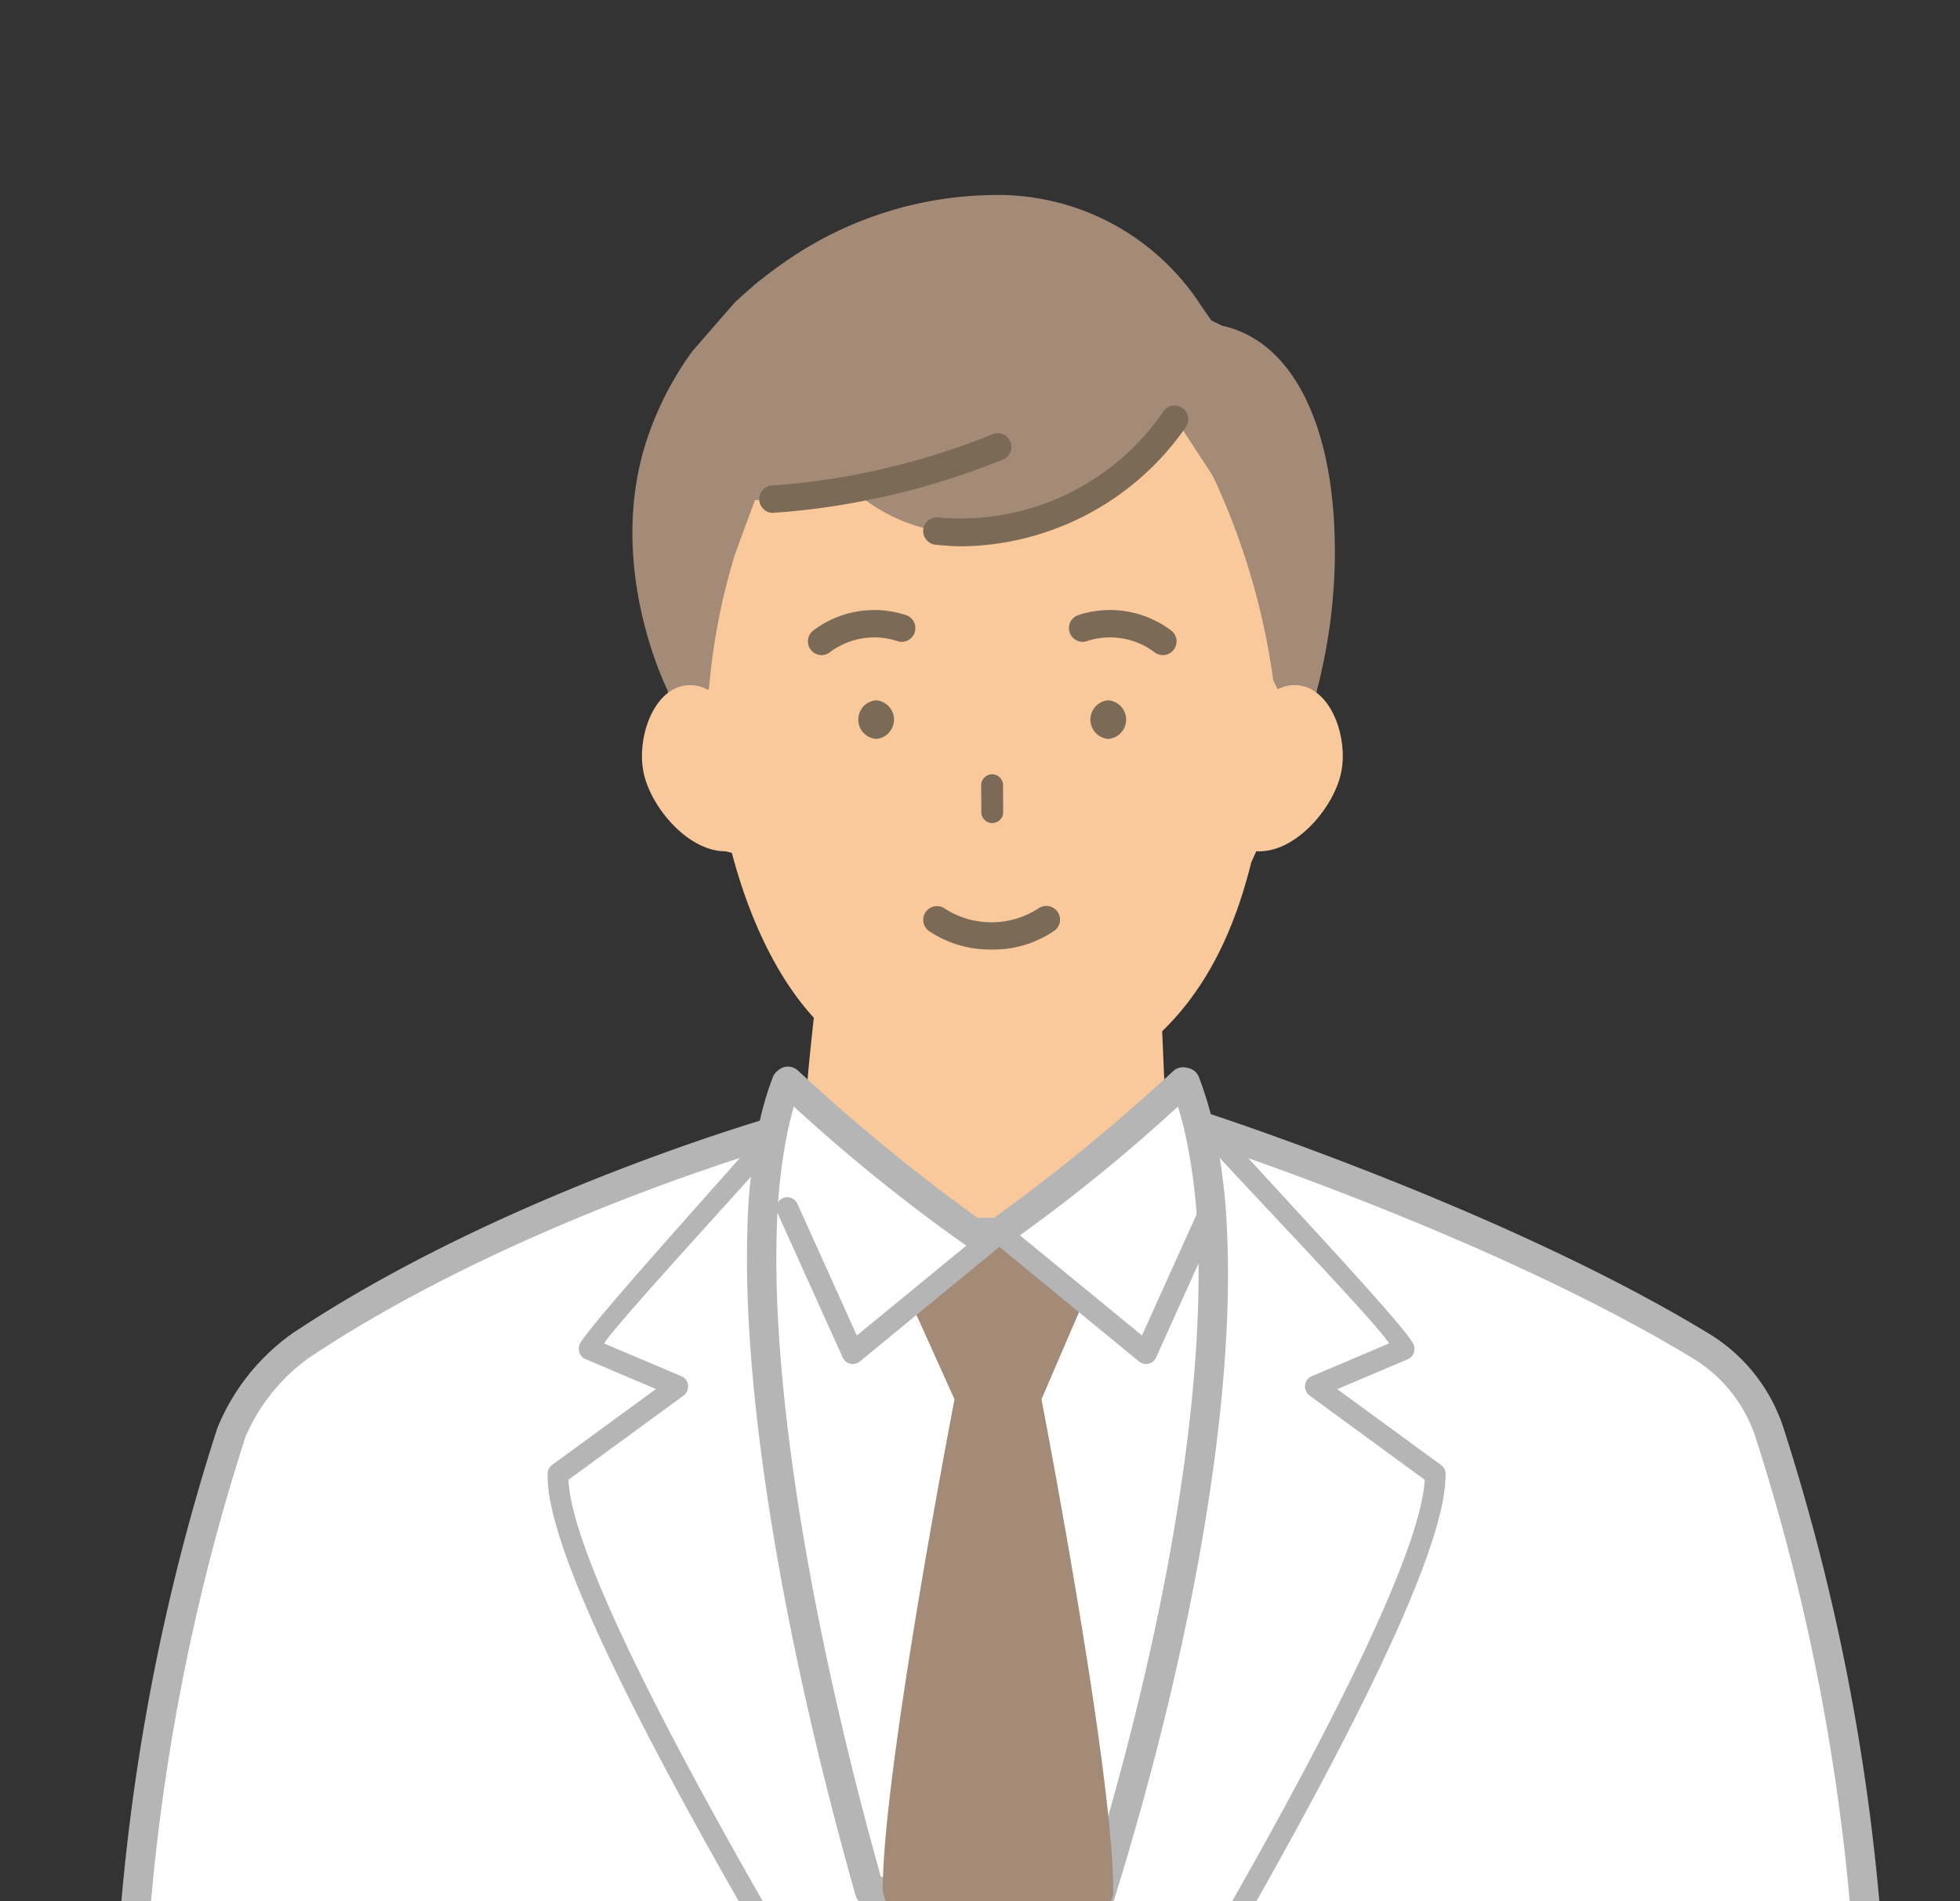
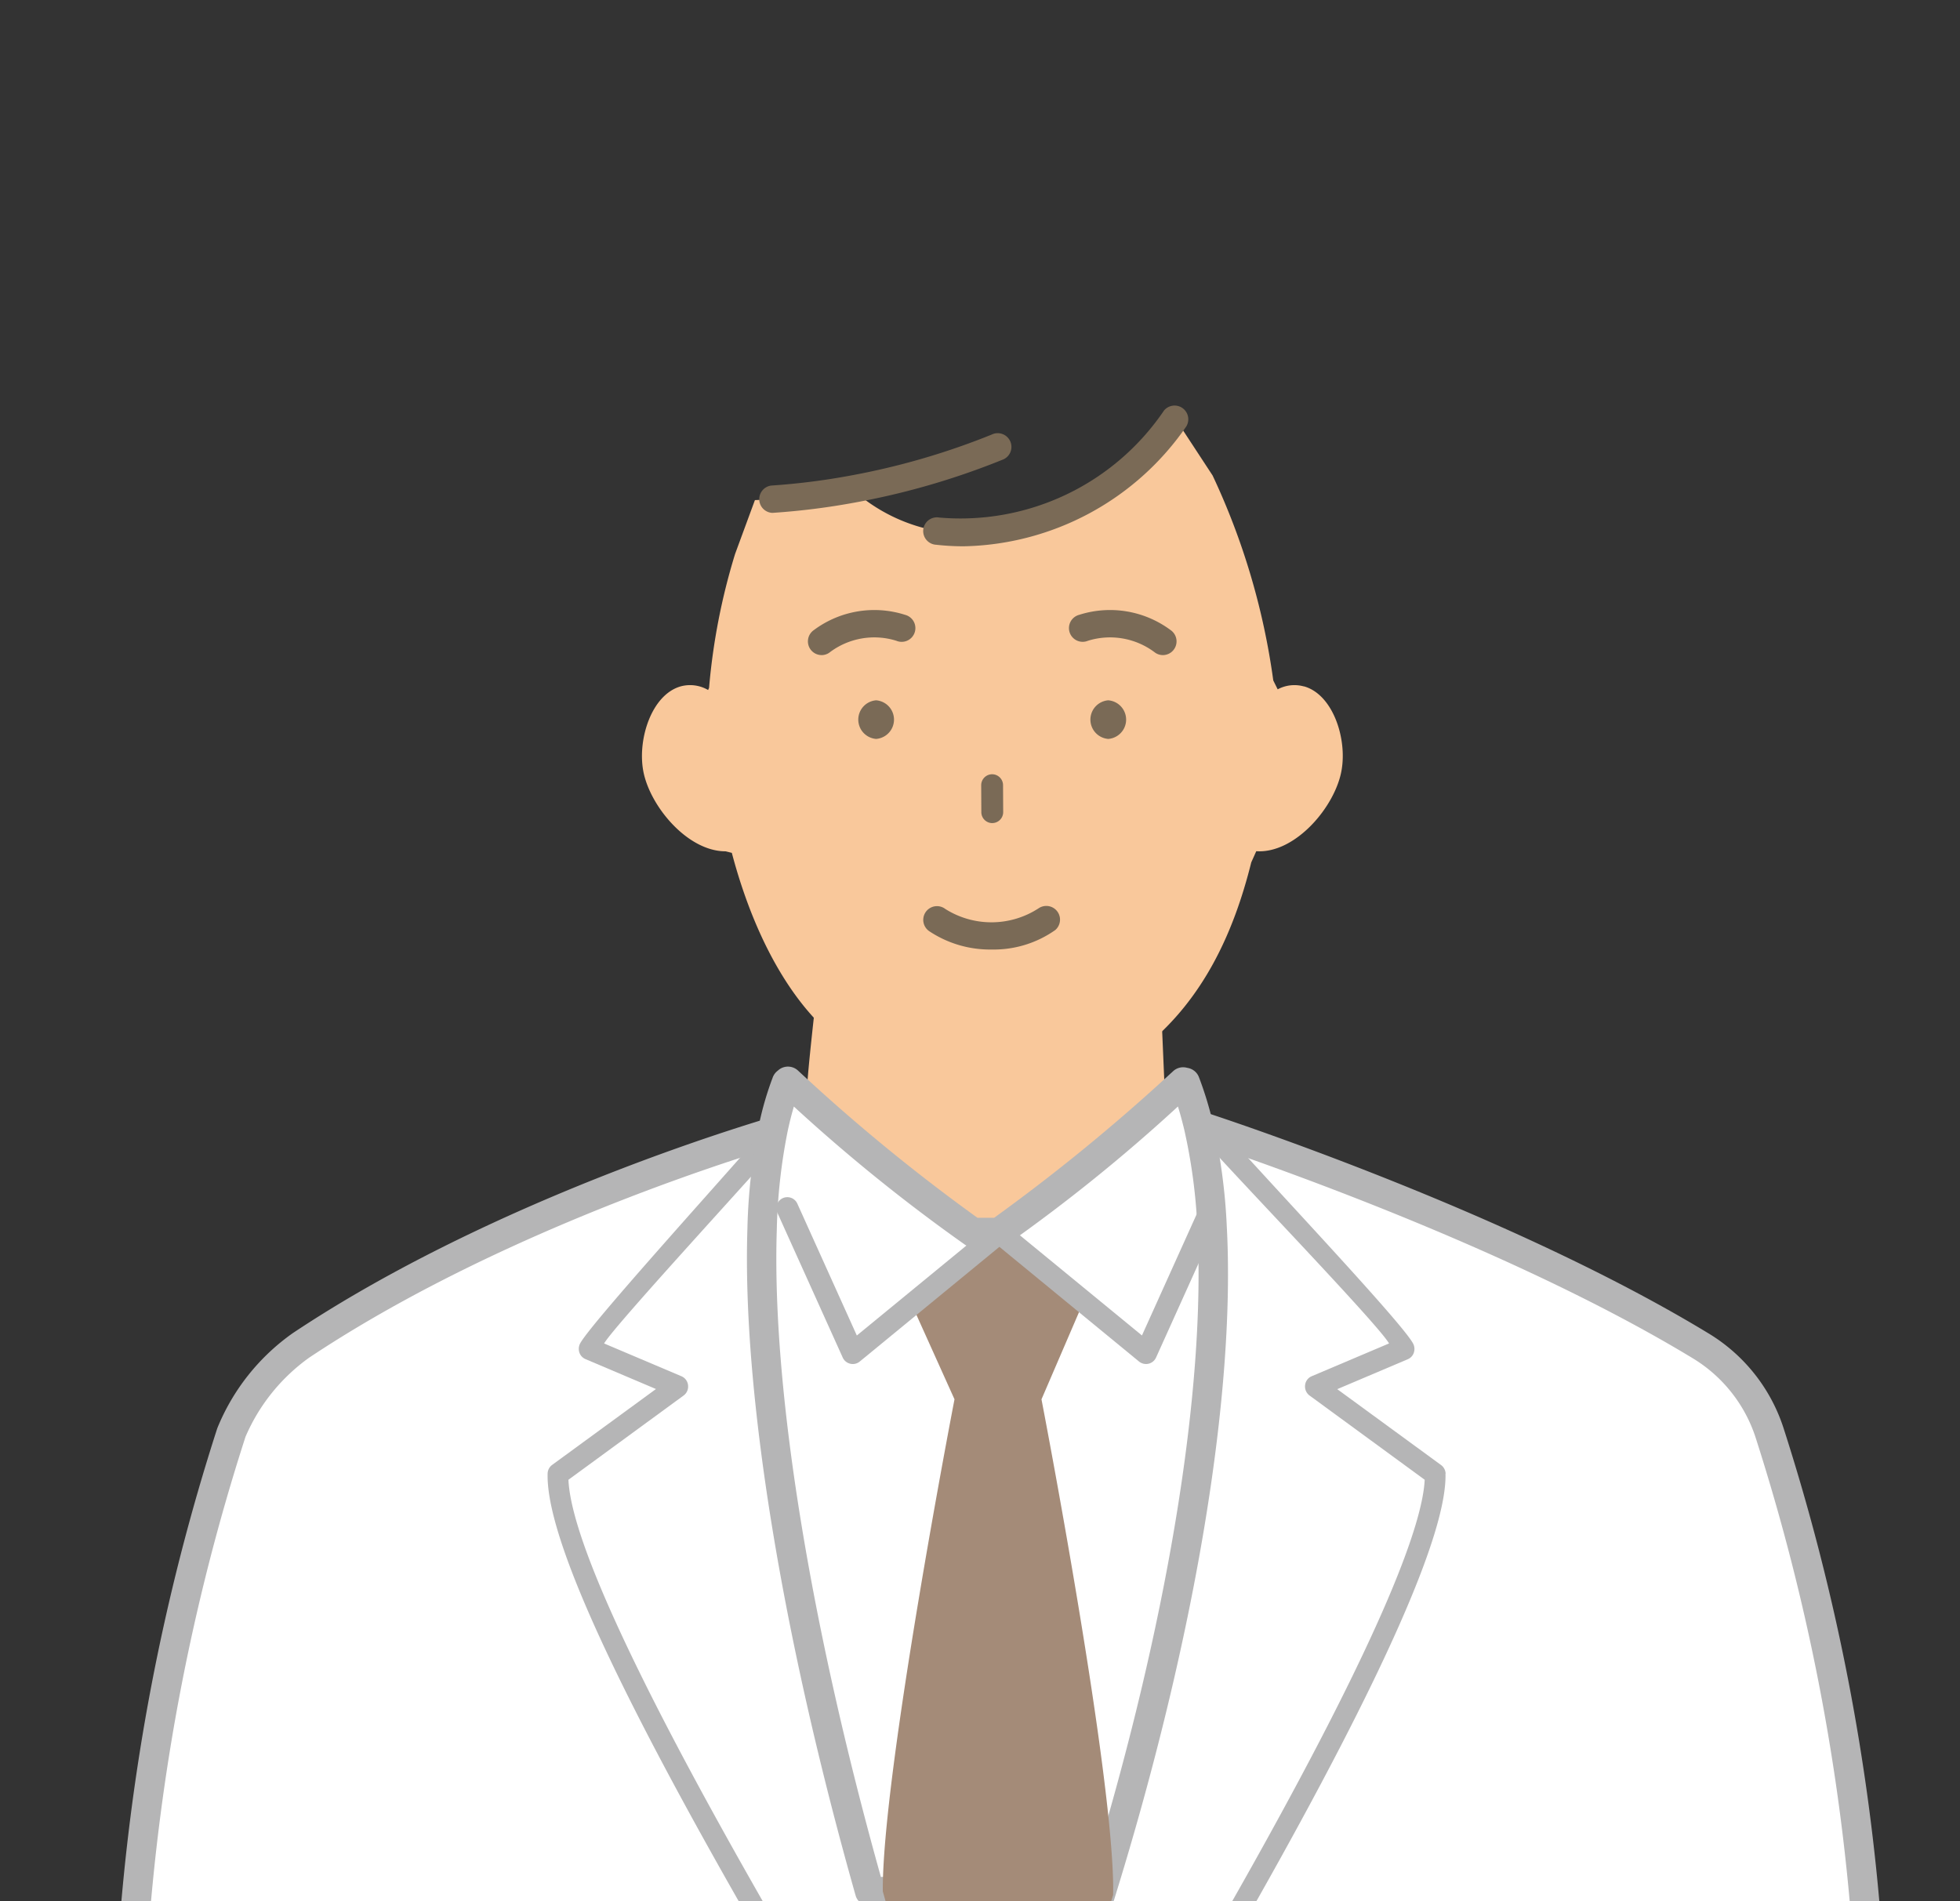
<svg xmlns="http://www.w3.org/2000/svg" width="100" height="97" viewBox="0 0 100 97">
  <rect x="0" y="0" width="100" height="97" fill="#333333" stroke="none" />
  <defs>
    <style>.a,.k{fill:#fff;}.a{stroke:#707070;}.b{fill:none;}.c{clip-path:url(#a);}.d{clip-path:url(#b);}.e{fill:#f9c89b;}.f{fill:#a48b78;}.g{fill:#7a6a56;}.h{fill:#075e8e;}.i{fill:#0982c6;}.j{fill:#043d51;}.l{fill:#b5b5b6;}</style>
    <clipPath id="a">
      <rect class="a" width="100" height="97" transform="translate(609 3081)" />
    </clipPath>
    <clipPath id="b">
      <rect class="b" width="90.082" height="121.078" />
    </clipPath>
  </defs>
  <g class="c" transform="translate(-609 -3081)">
    <g transform="translate(615 3090.954)">
      <g class="d">
        <path class="e" d="M544.413,662.256l-.013-.137a.815.815,0,0,0-.9-.729l-.214.025-13.02,1.184h-.143a.815.815,0,0,0-.815.815v29.716a.815.815,0,0,0,.815.815h10.5a.815.815,0,0,0,.805-.69c.926-5.982,2.965-22.071,3-30.914a.815.815,0,0,0,0-.083" transform="translate(-459.163 -573.74)" />
        <path class="e" d="M55.517,662.6h-.143l-13.02-1.184-.214-.024a.815.815,0,0,0-.9.73l-.014.137a.815.815,0,0,0,0,.082c.032,8.843,2.072,24.932,3,30.914a.815.815,0,0,0,.805.69h10.5a.815.815,0,0,0,.815-.815V663.412a.815.815,0,0,0-.815-.815" transform="translate(-35.757 -573.739)" />
-         <path class="f" d="M228.237,6.659,227.7,6.4l-.553-.8a12.332,12.332,0,0,0-10.7-5.6,18.918,18.918,0,0,0-10.787,3.609c-.187.127-.373.264-.568.417-.063.047-.126.1-.183.144-.1.076-.206.157-.309.238l-.053.042c-.4.335-.8.693-1.193,1.063l-2.1,2.412-.039.049a16.449,16.449,0,0,0-2.353,4.617c-1.93,6.024.693,11.849,1.088,12.67l.133.677.723-.194a1.13,1.13,0,0,1,.882.122l.672.371.4-.932.007-.125a32.1,32.1,0,0,1,1.286-6.628l.851-2.311.216-.012a35.523,35.523,0,0,0,4.042-.477,9.175,9.175,0,0,0,4.515,2.089,12.652,12.652,0,0,0,1.4.078h0a13.985,13.985,0,0,0,10.738-5.312l1.348,2.056a35.2,35.2,0,0,1,3,10.18l.014.123.6,1.2.63-.326a1.1,1.1,0,0,1,.827-.1l.722.193.146-.744c.1-.363.191-.765.3-1.268A28.471,28.471,0,0,0,234,18.6V18c-.044-6.341-2.2-10.568-5.762-11.337" transform="translate(-171.895)" />
        <path class="e" d="M235.62,99.692h-.012a1.8,1.8,0,0,0-1.328.151l-.225-.454a35.992,35.992,0,0,0-3.095-10.457l-1.907-2.91a13.22,13.22,0,0,1-12.1,5.748,8.755,8.755,0,0,1-4.386-2.142,34.972,34.972,0,0,1-4.289.526c-.225.013-.451.026-.67.033l-1.011,2.746a32.59,32.59,0,0,0-1.328,6.832l-.049.112a1.828,1.828,0,0,0-1.4-.185c-1.475.42-2.2,2.668-1.913,4.291.317,1.792,2.248,4.125,4.2,4.125l.323.078c.92,3.489,2.547,7.075,5.051,9.263l.043.036q-.012.349-.032.717a14.261,14.261,0,0,1-1.373,5.867l-3.915.7c.933,3.583,6.267,9.787,13.145,9.787s12.994-6.2,13.934-9.787l-4.31-.7a14.265,14.265,0,0,1-1.373-5.867c0-.068-.008-.135-.011-.2,2.881-2.374,4.437-5.688,5.342-9.328l.256-.571c2,.131,4.028-2.281,4.35-4.119.292-1.623-.433-3.87-1.907-4.291" transform="translate(-175.092 -74.623)" />
        <path class="g" d="M312.6,87.981a12.48,12.48,0,0,1-1.4-.078.7.7,0,1,1,.156-1.388,12.545,12.545,0,0,0,11.46-5.46.7.7,0,0,1,1.137.811A14.117,14.117,0,0,1,312.6,87.981" transform="translate(-269.429 -70.06)" />
        <path class="g" d="M247.517,95.884a.7.7,0,0,1-.045-1.395,34.7,34.7,0,0,0,3.983-.5,36.909,36.909,0,0,0,7.252-2.1.7.7,0,1,1,.528,1.293,38.321,38.321,0,0,1-7.529,2.179,36.089,36.089,0,0,1-4.143.52l-.047,0" transform="translate(-214.112 -79.668)" />
-         <path class="h" d="M98.855,405.977a.816.816,0,0,0-.089-.463,39.835,39.835,0,0,0-7.849-17.639c-4.9-5.93-11.534-9.328-19.725-10.1-.025,0-.051,0-.076,0H70.7a.815.815,0,0,0-.784.594c-.436,1.549-2.123,3.612-4.3,5.256a15.221,15.221,0,0,1-8.44,3.237,15.221,15.221,0,0,1-8.44-3.237c-2.174-1.644-3.861-3.707-4.3-5.256a.815.815,0,0,0-.784-.594h-.417c-.025,0-.051,0-.076,0-8.191.772-14.827,4.17-19.725,10.1a39.832,39.832,0,0,0-7.849,17.639.817.817,0,0,0-.089.464,53.835,53.835,0,0,0-.935,9.83.815.815,0,0,0,.73.81l3.447.361.223.026.019,0,12.505,1.137V447.1a.815.815,0,0,0,.815.815H82.051a.815.815,0,0,0,.815-.815V418.143l12.505-1.137.019,0,3.67-.387a.815.815,0,0,0,.73-.81,53.829,53.829,0,0,0-.936-9.83" transform="translate(-12.637 -327.71)" />
        <path class="i" d="M136.987,599.922a.563.563,0,0,1-.563-.563V588.434a.563.563,0,0,1,1.127,0v10.924a.563.563,0,0,1-.563.563" transform="translate(-118.346 -509.969)" />
        <path class="i" d="M529.867,599.922a.563.563,0,0,1-.563-.563V588.434a.563.563,0,0,1,1.127,0v10.924a.563.563,0,0,1-.563.563" transform="translate(-459.163 -509.969)" />
        <path class="g" d="M313.852,275.776a5.593,5.593,0,0,1-3.162-.921.7.7,0,1,1,.8-1.147,4.408,4.408,0,0,0,4.768-.042.7.7,0,0,1,.839,1.117,5.451,5.451,0,0,1-3.242.993" transform="translate(-269.258 -237.28)" />
        <path class="g" d="M266.446,162.007a.7.7,0,0,1-.391-1.277,5.16,5.16,0,0,1,4.656-.777.7.7,0,1,1-.447,1.323,3.768,3.768,0,0,0-3.428.612.7.7,0,0,1-.39.12" transform="translate(-230.531 -138.534)" />
        <path class="g" d="M371.386,162.01a.7.7,0,0,1-.39-.119,3.787,3.787,0,0,0-3.437-.612.7.7,0,1,1-.445-1.324,5.18,5.18,0,0,1,4.663.778.7.7,0,0,1-.391,1.277" transform="translate(-318.053 -138.537)" />
        <path class="g" d="M333.063,225.514a.559.559,0,0,1-.559-.556l-.007-1.374a.559.559,0,0,1,.556-.562h0a.559.559,0,0,1,.559.556l.007,1.374a.559.559,0,0,1-.556.561Z" transform="translate(-288.436 -193.469)" />
        <path class="g" d="M375.435,194.541a.988.988,0,0,1,0,1.97.988.988,0,0,1,0-1.97" transform="translate(-324.891 -168.761)" />
        <path class="g" d="M286.063,194.541a.988.988,0,0,1,0,1.97.988.988,0,0,1,0-1.97" transform="translate(-247.362 -168.761)" />
        <path class="j" d="M560.986,616.148v7.521h-1.12v-7.521a.56.56,0,0,1,1.12,0" transform="translate(-485.675 -534.013)" />
        <path class="j" d="M110.615,616.148v7.521H109.5v-7.521a.56.56,0,0,1,1.12,0" transform="translate(-94.985 -534.013)" />
        <path class="k" d="M94.249,400.417c0-.021,0-.042,0-.063v-.6H94.2a109.676,109.676,0,0,0-5-25.854,8.107,8.107,0,0,0-3.549-4.446c-8.457-5.128-20-9.307-24.094-10.715-.966-.331-1.517-.509-1.517-.509H39.51s-.684.188-1.87.559c-4.22,1.316-14.785,4.947-23.367,10.666a10.273,10.273,0,0,0-3.549,4.446,109.739,109.739,0,0,0-5.056,26.515h.05v30.671H94.244V400.417Z" transform="translate(-4.918 -310.761)" />
        <path class="l" d="M89.326,426.92H.8a.751.751,0,0,1-.751-.751v-30.4A.751.751,0,0,1,0,395.445a109.752,109.752,0,0,1,5.086-26.68,10.99,10.99,0,0,1,3.852-4.853c8.681-5.784,19.368-9.45,23.559-10.757,1.184-.37,1.866-.558,1.894-.566a.747.747,0,0,1,.2-.027H55.117a.754.754,0,0,1,.231.036c.023.007.569.184,1.53.513,4.485,1.542,15.824,5.68,24.24,10.783A8.815,8.815,0,0,1,85,368.766a110.707,110.707,0,0,1,5.016,25.765.75.75,0,0,1,.065.306l0,.606a.754.754,0,0,1,0,.138v30.587a.751.751,0,0,1-.751.751m-87.774-1.5H88.575V395.5c0-.011,0-.021,0-.032s0-.021,0-.031v-.344a.753.753,0,0,1-.042-.2A109.332,109.332,0,0,0,83.559,369.2a7.4,7.4,0,0,0-3.22-4.021c-8.291-5.028-19.51-9.121-23.949-10.647-.7-.24-1.186-.4-1.392-.468H34.7c-.226.064-.841.241-1.749.524-4.13,1.288-14.656,4.9-23.175,10.574A9.637,9.637,0,0,0,6.526,369.2,108.366,108.366,0,0,0,1.52,395.28a.756.756,0,0,1,.032.218Z" transform="translate(0 -305.842)" />
        <path class="l" d="M427.413,372.33c.08,3-3.15,10.309-9.6,21.729-.512.906-1.024,1.8-1.533,2.684h-1.243c.617-1.063,1.244-2.155,1.868-3.26,7.553-13.368,9.347-18.726,9.447-20.845l-5.878-4.3a.572.572,0,0,1-.224-.52.554.554,0,0,1,.328-.458l3.956-1.677c-.595-1.024-8.015-8.7-9.637-10.572-.061-.072-.115-.134-.159-.188a.572.572,0,0,1-.13-.365.562.562,0,0,1,.1-.321.516.516,0,0,1,.087-.1.511.511,0,0,1,.747.055c.171.209.434.509.763.878,2.519,2.822,9,9.674,9.466,10.639a.589.589,0,0,1,.025.453.551.551,0,0,1-.3.324l-3.605,1.53,5.3,3.874a.571.571,0,0,1,.229.444" transform="translate(-359.664 -307.087)" />
        <path class="l" d="M178.247,352.116l-.007.008c-.012.016-.025.031-.041.05-1.272,1.543-9.2,10.1-9.768,11.076l3.955,1.677a.557.557,0,0,1,.329.458.568.568,0,0,1-.225.52l-5.878,4.3c.179,4.069,6.2,15.137,11.41,24.1h-1.232c-6.226-10.748-11.342-20.585-11.24-24.412a.566.566,0,0,1,.228-.444l5.3-3.874-3.605-1.53a.558.558,0,0,1-.3-.324.6.6,0,0,1,.025-.452c.426-.87,6.428-7.5,9.136-10.589.5-.571.889-1.022,1.109-1.294a.51.51,0,0,1,.747-.064.537.537,0,0,1,.149.225.583.583,0,0,1-.091.566" transform="translate(-143.61 -304.653)" />
        <path class="e" d="M265.954,308.778s-.457,3.985-.457,4.637a89.623,89.623,0,0,0,8.45,8.094h1.2a91.315,91.315,0,0,0,8.579-8.231l-.185-4.335Z" transform="translate(-230.314 -267.86)" />
        <path class="k" d="M265.233,382.76c3.612-11.635,6.217-24.716,5.716-34.1a29.139,29.139,0,0,0-.688-5.137,17.16,17.16,0,0,0-.685-2.243l-.105-.023c-.036.034-.082.076-.136.124a93.538,93.538,0,0,1-9.278,7.555h-1.3a91.989,91.989,0,0,1-9.139-7.43c-.142-.128-.249-.226-.311-.283l-.068.057a15.152,15.152,0,0,0-.66,2.247,29.268,29.268,0,0,0-.589,5.268c-.293,9.1,2.183,22.082,5.491,33.771Z" transform="translate(-215.108 -296.003)" />
        <path class="l" d="M260.32,378.592h-.013l-11.751-.2a.752.752,0,0,1-.71-.547c-3.774-13.335-5.786-25.728-5.519-34a30.047,30.047,0,0,1,.606-5.4,15.953,15.953,0,0,1,.694-2.358.752.752,0,0,1,.218-.3l.068-.057a.751.751,0,0,1,.992.024l.3.277a94.387,94.387,0,0,0,8.859,7.237h.852a96.836,96.836,0,0,0,9-7.36c.055-.049.094-.084.124-.113a.751.751,0,0,1,.681-.189l.105.023a.751.751,0,0,1,.537.462,17.959,17.959,0,0,1,.715,2.342,29.925,29.925,0,0,1,.707,5.27c.459,8.594-1.637,21.119-5.749,34.365a.751.751,0,0,1-.717.528M249.14,376.9l10.628.178c3.951-12.882,5.961-24.994,5.517-33.3a28.448,28.448,0,0,0-.669-5c-.1-.412-.205-.809-.323-1.189a86.374,86.374,0,0,1-8.745,7.06.751.751,0,0,1-.406.119h-1.3a.751.751,0,0,1-.406-.12,87.605,87.605,0,0,1-8.738-7.055c-.11.37-.21.763-.3,1.174a28.58,28.58,0,0,0-.572,5.132c-.258,8.014,1.676,20.019,5.312,33.005" transform="translate(-210.194 -291.084)" />
        <path class="f" d="M306.329,433.254h0q-.454,1.466-.93,2.9h-9.916q-.46-1.527-.9-3.1v0c-.051-5.923,3.658-25.109,3.658-25.109l-1.941-4.306-.288-.639a21.048,21.048,0,0,1,3.337-3.2c.318-.245.509-.372.509-.372h1.3c.02.014.211.144.517.38a21.766,21.766,0,0,1,3.2,3.037l-.28.65-1.916,4.451s3.784,19.586,3.655,25.3Z" transform="translate(-255.542 -346.498)" />
        <path class="l" d="M257.593,394.513a.587.587,0,0,1-.127-.015.561.561,0,0,1-.383-.315l-3.326-7.371a.56.56,0,1,1,1.02-.46l3.026,6.706,6.539-5.368a.56.56,0,1,1,.71.865l-7.1,5.831a.559.559,0,0,1-.355.128" transform="translate(-220.087 -334.867)" />
        <path class="l" d="M345.765,394.513a.561.561,0,0,1-.355-.127l-7.1-5.832a.56.56,0,0,1,.71-.865l6.54,5.368,3.026-6.706a.56.56,0,0,1,1.02.461l-3.327,7.372a.559.559,0,0,1-.383.315.579.579,0,0,1-.128.015" transform="translate(-293.297 -334.868)" />
      </g>
    </g>
  </g>
</svg>